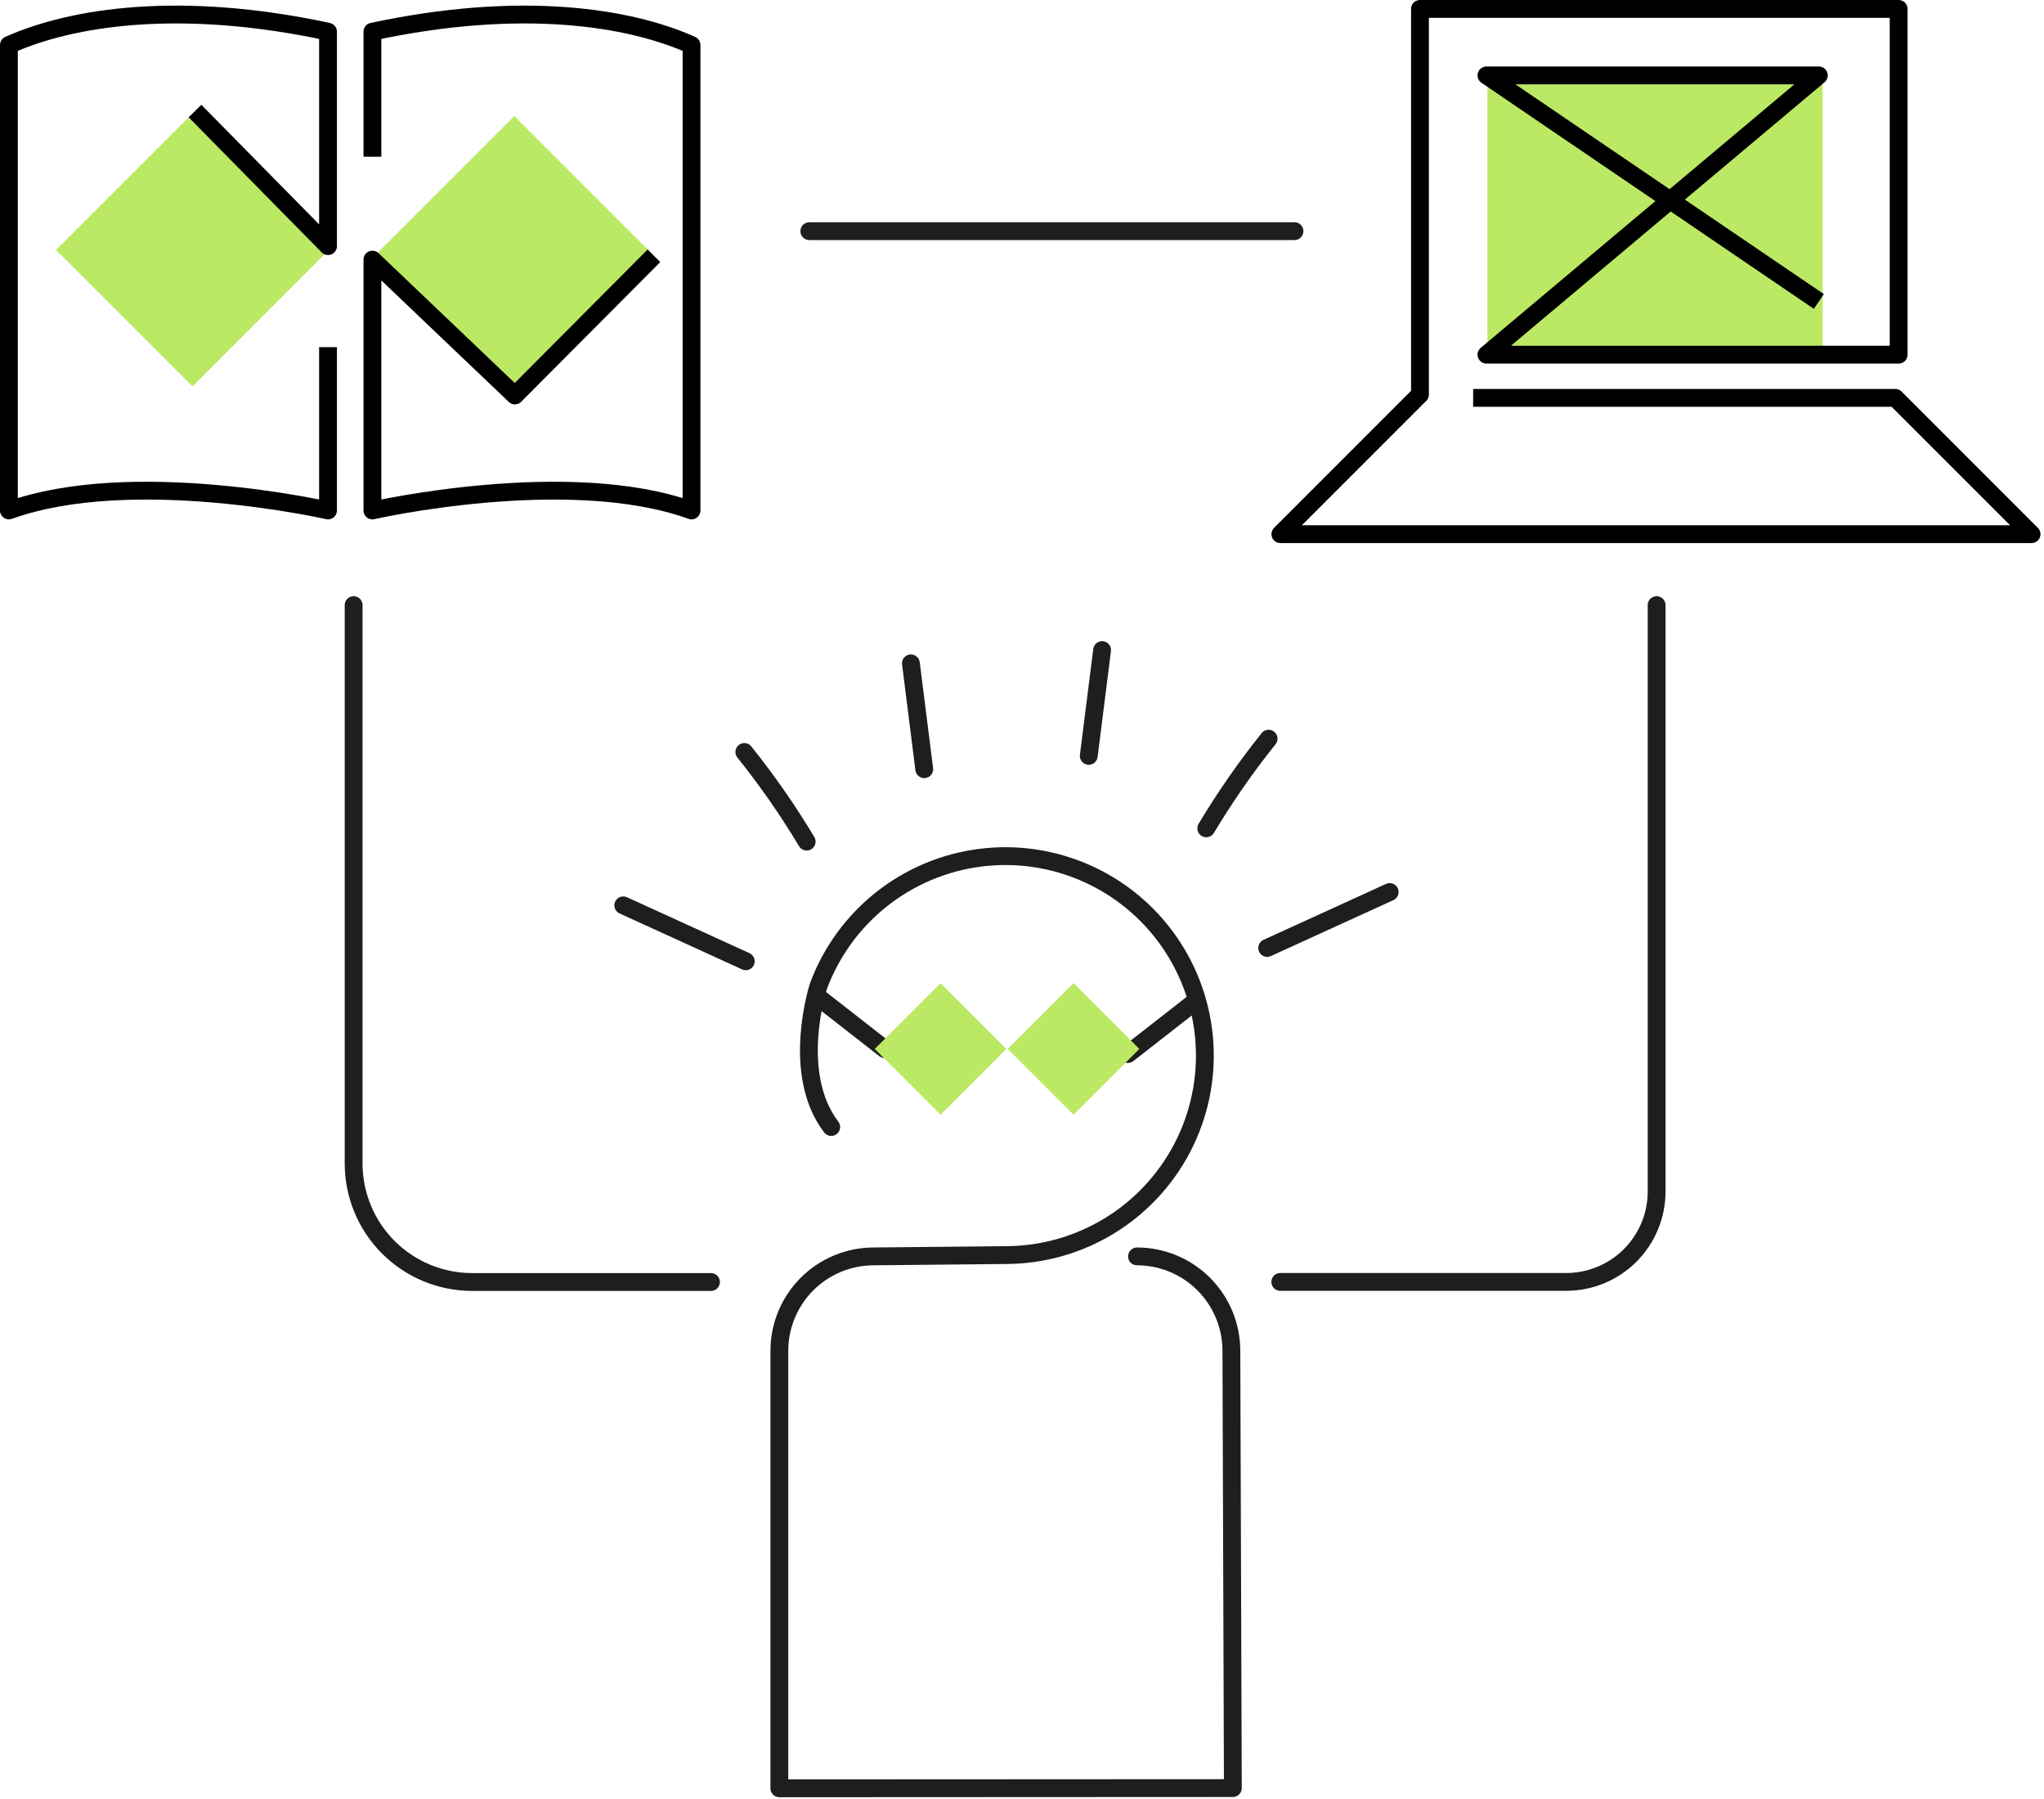
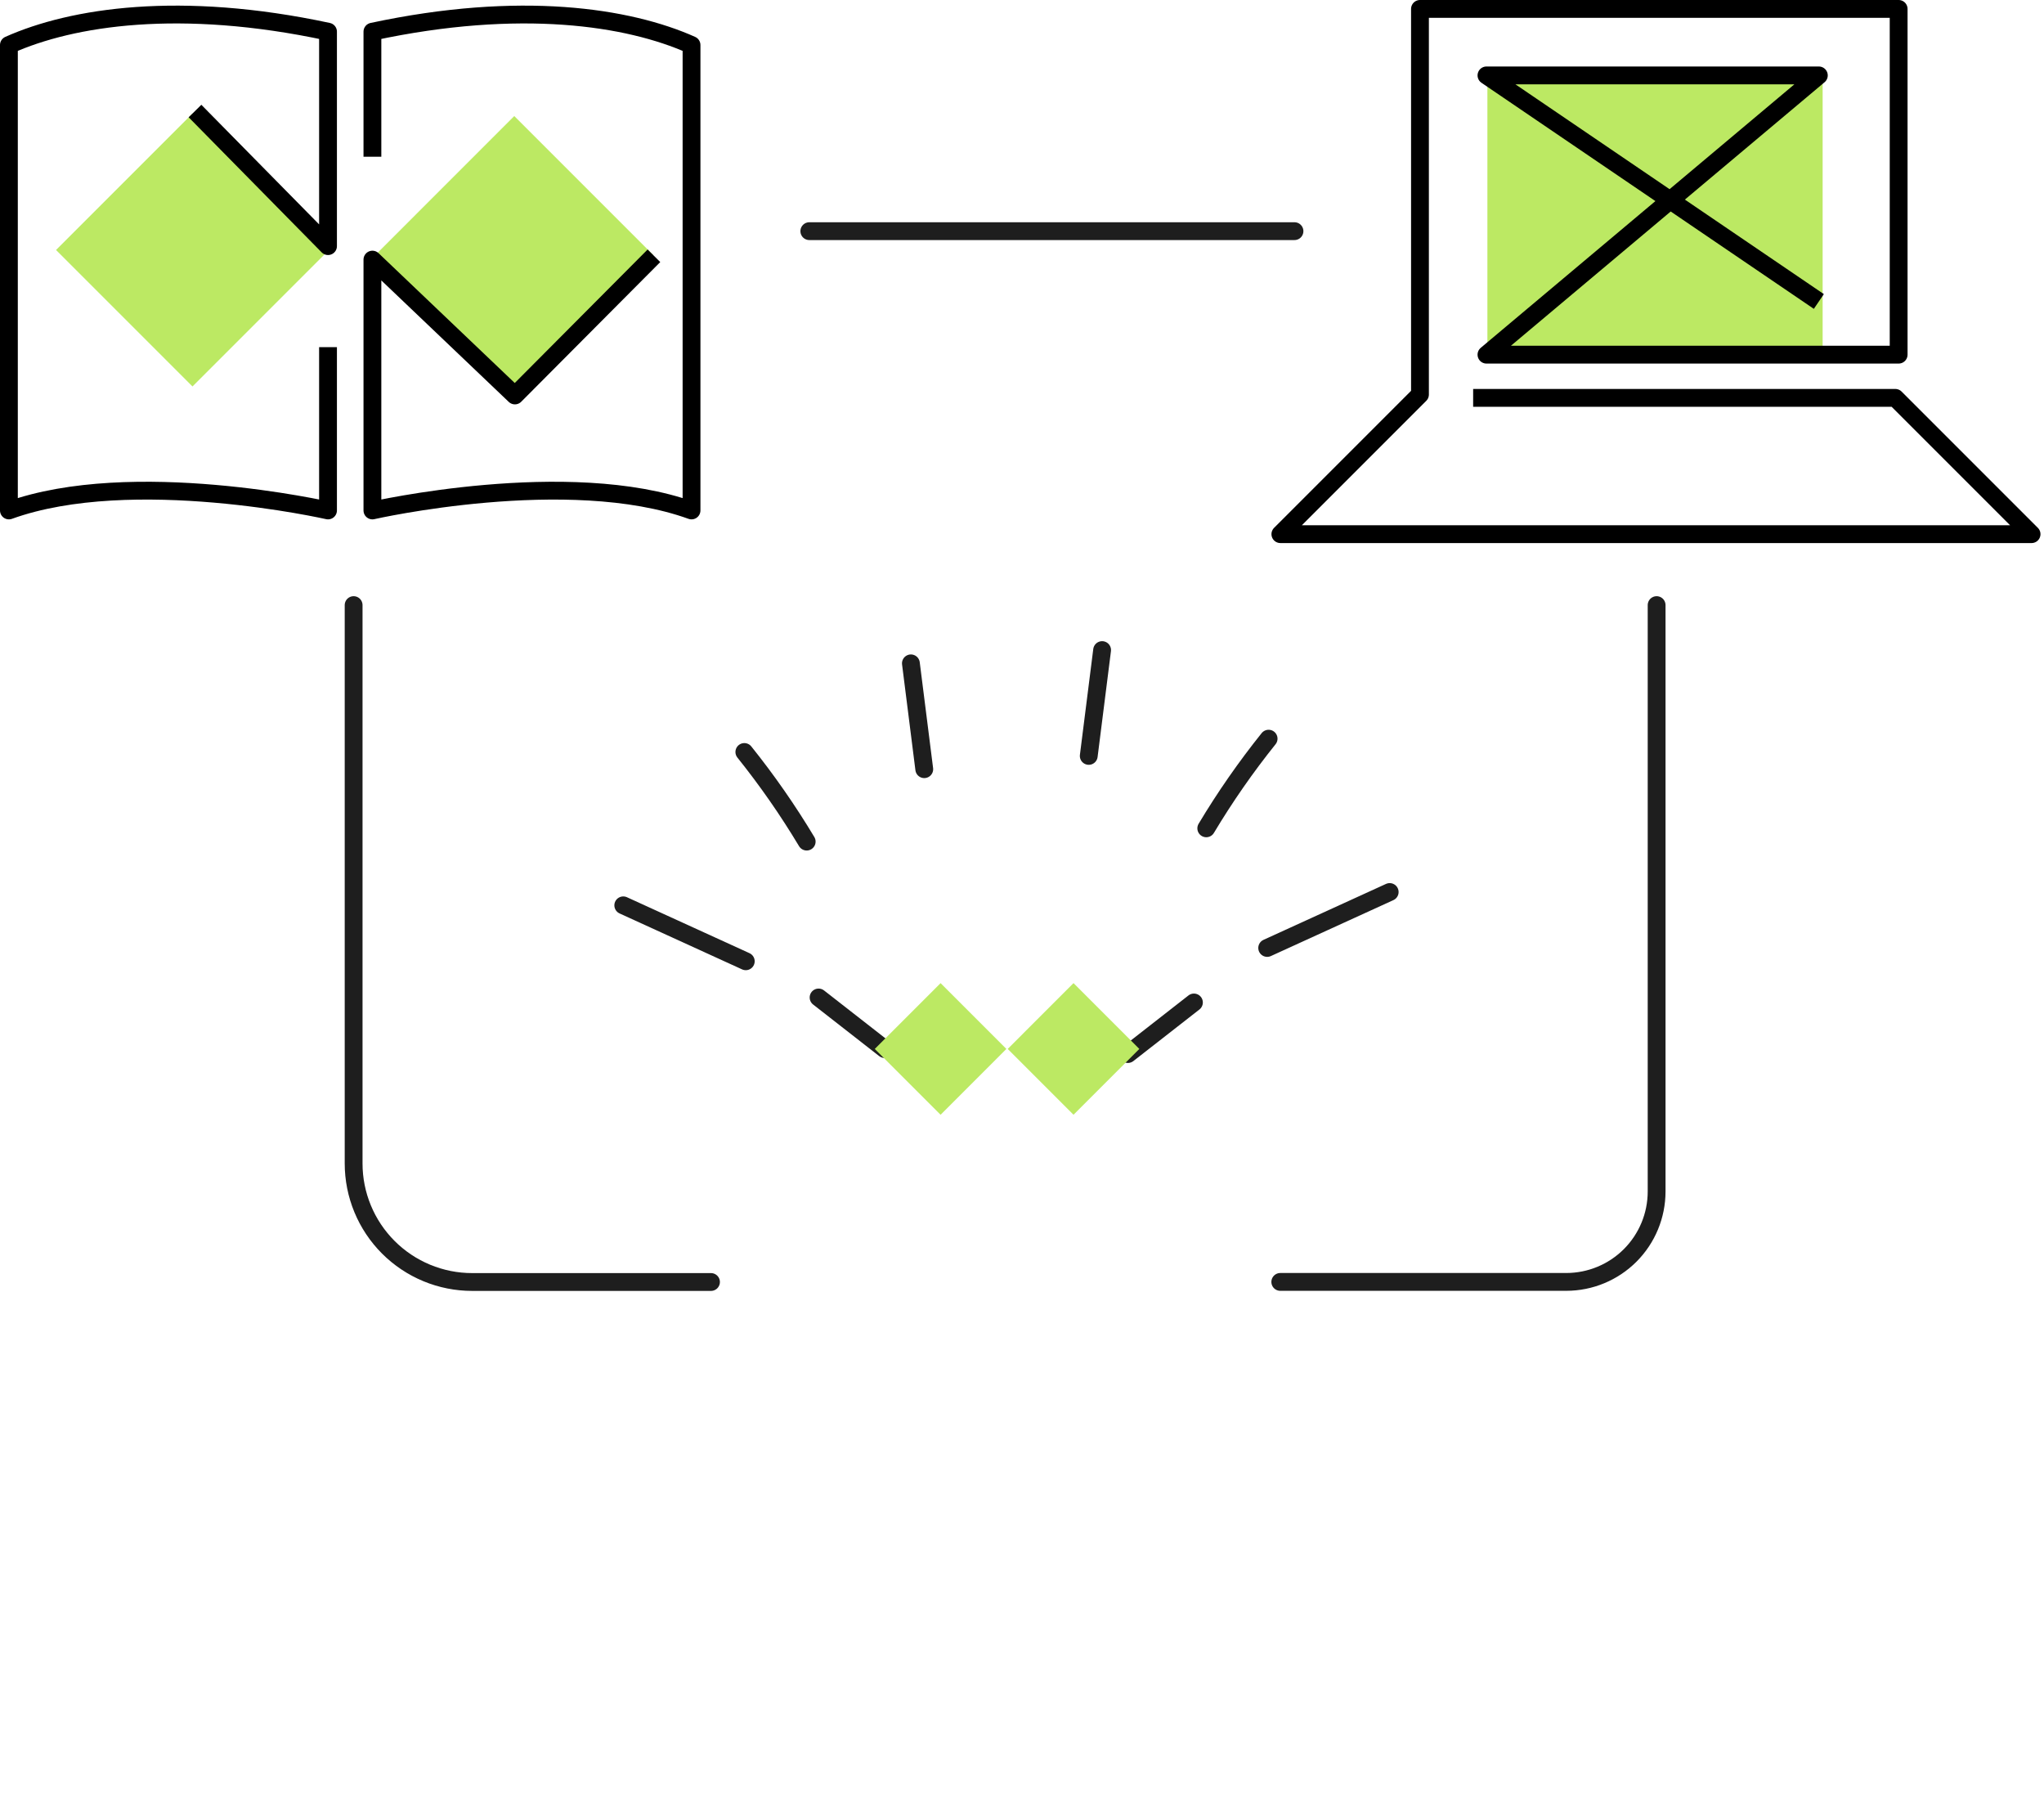
<svg xmlns="http://www.w3.org/2000/svg" width="459" height="404" viewBox="0 0 459 404" fill="none">
  <path d="M146.684 57.255L115.486 26.057L84.289 57.255L115.486 88.453L146.684 57.255Z" fill="#BCE963" />
  <path d="M73.862 56.13L43.223 25.491L12.584 56.13L43.223 86.769L73.862 56.13Z" fill="#BCE963" />
  <path d="M409.29 16.9H334.01V79.4H409.29V16.9Z" fill="#BCE963" />
  <path d="M408.439 67.69L333.799 16.93H408.439L333.799 79.63H426.359V2H318.869V88.58L287.52 119.93H456.209L425.609 89.33H330.809" stroke="black" stroke-width="4" stroke-linejoin="round" />
  <path d="M73.66 77.95V114.61C73.66 114.61 29.66 104.61 2 114.61V10.11C16.21 3.76 40.48 0.01 73.66 7.11V55.26L43.79 24.93" stroke="black" stroke-width="4" stroke-linejoin="round" />
  <path d="M146.849 57.43L115.629 88.79L83.629 58.29V114.61C83.629 114.61 127.629 104.61 155.289 114.61V10.11C141.089 3.76 116.809 0.01 83.629 7.11V35.19" stroke="black" stroke-width="4" stroke-linejoin="round" />
-   <path d="M255.32 282.09C260.943 282.093 266.336 284.329 270.311 288.306C274.287 292.283 276.52 297.677 276.52 303.3L276.85 401.47L175.01 401.52V303.3C175.01 297.677 177.243 292.283 181.219 288.306C185.194 284.329 190.586 282.093 196.21 282.09L225.77 281.8C233.953 281.801 241.981 279.559 248.98 275.319C255.98 271.079 261.684 265.003 265.473 257.749C269.262 250.496 270.992 242.343 270.474 234.175C269.956 226.008 267.21 218.139 262.535 211.422C257.86 204.705 251.434 199.398 243.955 196.076C236.476 192.754 228.229 191.545 220.111 192.579C211.993 193.614 204.314 196.853 197.907 201.944C191.5 207.036 186.611 213.785 183.77 221.46C183.77 221.46 177.43 240.97 186.66 253.04" stroke="#1E1E1E" stroke-width="4" stroke-linecap="round" stroke-linejoin="round" />
  <path d="M139.961 203.27L167.471 215.83" stroke="#1E1E1E" stroke-width="4" stroke-linecap="round" stroke-linejoin="round" />
  <path d="M167.15 168.84C172.266 175.223 176.944 181.945 181.15 188.96" stroke="#1E1E1E" stroke-width="4" stroke-linecap="round" stroke-linejoin="round" />
  <path d="M204.551 148.94C205.557 156.86 206.557 164.78 207.551 172.7" stroke="#1E1E1E" stroke-width="4" stroke-linecap="round" stroke-linejoin="round" />
  <path d="M312.069 200.28L284.559 212.84" stroke="#1E1E1E" stroke-width="4" stroke-linecap="round" stroke-linejoin="round" />
  <path d="M284.879 165.85C279.761 172.235 275.083 178.96 270.879 185.98" stroke="#1E1E1E" stroke-width="4" stroke-linecap="round" stroke-linejoin="round" />
  <path d="M247.49 145.96L244.49 169.72" stroke="#1E1E1E" stroke-width="4" stroke-linecap="round" stroke-linejoin="round" />
  <path d="M181.74 51.9H290.69" stroke="#1E1E1E" stroke-width="4" stroke-linecap="round" stroke-linejoin="round" />
  <path d="M372.01 135.86V267.52C372.01 272.902 369.872 278.064 366.068 281.871C362.263 285.678 357.102 287.817 351.72 287.82H287.5" stroke="#1E1E1E" stroke-width="4" stroke-linecap="round" stroke-linejoin="round" />
  <path d="M79.41 135.86V261.23C79.41 264.724 80.099 268.185 81.436 271.413C82.773 274.642 84.733 277.575 87.204 280.046C89.675 282.517 92.608 284.477 95.837 285.814C99.065 287.152 102.526 287.84 106.02 287.84H159.66" stroke="#1E1E1E" stroke-width="4" stroke-linecap="round" stroke-linejoin="round" />
  <path d="M253.279 236.66L268.109 225.08" stroke="#1E1E1E" stroke-width="4" stroke-linecap="round" stroke-linejoin="round" />
  <path d="M198.66 235.54L183.82 223.96" stroke="#1E1E1E" stroke-width="4" stroke-linecap="round" stroke-linejoin="round" />
  <path d="M211.216 220.737L196.438 235.516L211.216 250.294L225.994 235.516L211.216 220.737Z" fill="#BCE963" />
  <path d="M241.07 220.733L226.291 235.512L241.069 250.29L255.848 235.512L241.07 220.733Z" fill="#BCE963" />
</svg>